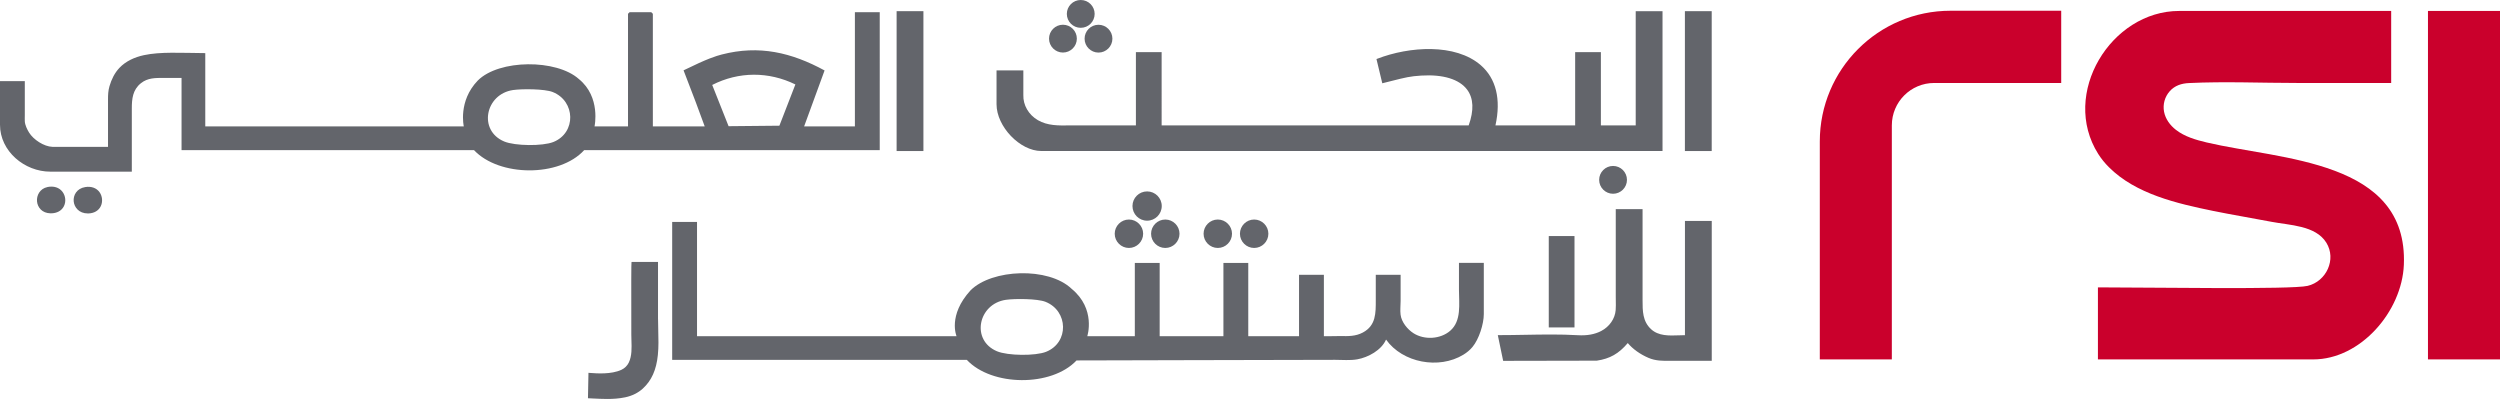
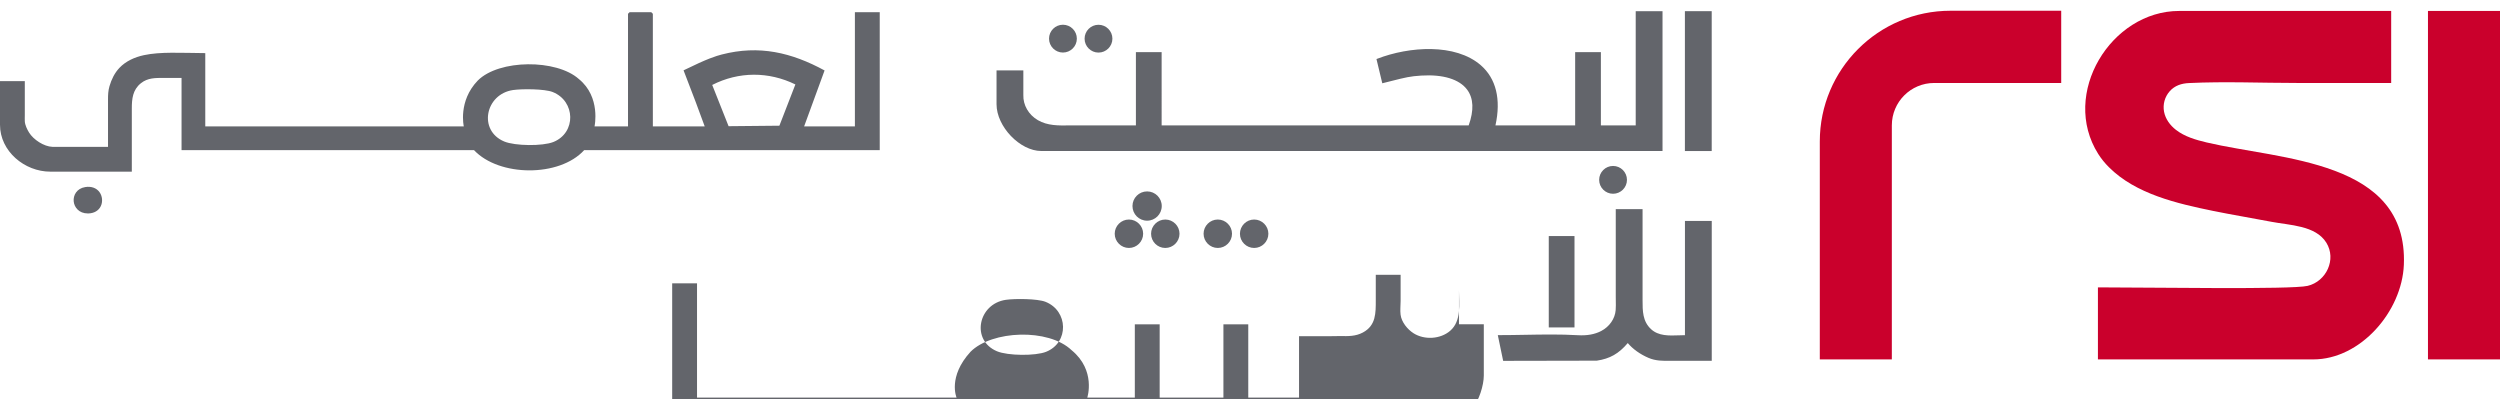
<svg xmlns="http://www.w3.org/2000/svg" id="b" width="649" height="103.59" viewBox="0 0 649 103.59">
  <g id="c">
    <rect x="630.3" y="2.84" width="18.7" height="90.46" transform="translate(1279.3 96.14) rotate(180)" fill="#ca002c" />
    <path d="M502.12,21.54c-6.08,0-11,4.93-11,11v60.76h-18.7v-56.57c0-18.75,15.2-33.94,33.94-33.94h28.73v18.76h-32.97Z" fill="#ca002c" fill-rule="evenodd" />
    <path d="M620.75,2.84v18.7h-24.3c-9.36,0-18.84-.43-28.19.02-1.92.09-3.67.63-4.99,2.11s-1.84,3.47-1.48,5.35c.36,1.87,1.56,3.51,3.07,4.68,2.31,1.8,5.22,2.62,8.03,3.29,19.22,4.54,52.28,4.45,51.15,31.76-.5,12.1-11.24,24.55-23.52,24.55h-55.9v-18.7c13.65,0,50.25.61,54.44-.39,4.85-1.15,7.55-6.88,4.85-11.22-2.78-4.49-9.57-4.51-14.17-5.4-5.06-.98-10.14-1.8-15.18-2.83-9.34-1.92-20.12-4.37-27.1-11.37-1.04-1.04-1.98-2.19-2.77-3.44-9.85-15.6,3.32-37.11,21.02-37.11h55.03Z" fill="#ca002c" />
    <path d="M418.75,43.08c-1.99,0-3.61,1.62-3.61,3.61s1.62,3.61,3.61,3.61,3.61-1.62,3.61-3.61-1.62-3.61-3.61-3.61Z" fill="#63656b" />
    <path d="M281.56,10.04c0,1.99,1.62,3.61,3.61,3.61s3.61-1.62,3.61-3.61-1.62-3.61-3.61-3.61-3.61,1.62-3.61,3.61Z" fill="#63656b" />
    <path d="M275.94,13.64c1.99,0,3.61-1.62,3.61-3.61s-1.62-3.61-3.61-3.61-3.61,1.62-3.61,3.61,1.62,3.61,3.61,3.61Z" fill="#63656b" />
-     <circle cx="280.56" cy="3.61" r="3.61" fill="#63656b" />
    <path d="M222.35,3.16h-.42v29.65h-13.18l5.31-14.52c-8.59-4.67-17.01-6.65-26.69-4.14-1.48.39-3.6,1-9.92,4.11,2.08,5.32,4.5,11.76,5.49,14.55h-13.46V3.58l-.42-.42h-5.61l-.42.42v29.23h-8.69s1.69-7.63-4.08-12.3c-5.78-5.18-20.69-5.15-26.23.4-5.16,5.35-3.63,11.9-3.63,11.9H53.29V13.79c-6.45-.05-11.65-.39-15.94.53-2.37.51-4.68,1.54-6.35,3.3-1.26,1.33-2.07,3.01-2.58,4.76-.34,1.18-.38,2.22-.38,3.43v12.31h-10.13c-1.43,0-2.87.04-4.3,0-2.2-.07-4.92-1.86-6.06-3.7-.51-.83-1.06-1.95-1.11-2.93-.03-.52,0-1.05,0-1.56v-8.87H0v11.33c0,6.91,6.41,12.17,13.04,12.17h21.18v-16.39c0-2.5.22-4.84,2.34-6.55,1.79-1.45,3.82-1.39,5.98-1.39,1.53,0,3.06,0,4.59,0v18.74h75.92c6.51,6.94,22.17,7.08,28.61,0h76.72V3.16h-6.03ZM143.66,36.86c-2.8,1.12-9.97,1.04-12.77-.13-6.82-2.86-4.91-12.33,2.32-13.36,2.32-.33,8.18-.31,10.27.52,5.93,2.36,6.15,10.57.18,12.97ZM202.32,32.63l-13.18.13-4.25-10.71c6.9-3.51,14.65-3.52,21.59-.13l-4.15,10.71Z" fill="#63656b" />
-     <rect x="232.76" y="2.9" width="6.96" height="36.31" fill="#63656b" />
    <path d="M22.15,48.56c-2.28.36-3.16,2.17-3.02,3.7.14,1.53,1.35,3.15,3.68,3.15.04,0,.09,0,.13,0,1.48-.04,2.66-.72,3.22-1.88.56-1.15.42-2.63-.34-3.67-.79-1.07-2.13-1.55-3.67-1.3Z" fill="#63656b" />
-     <path d="M12.32,48.56c-1.97.4-2.86,2.18-2.71,3.73.14,1.52,1.29,3.06,3.53,3.09h.07c1.56,0,2.79-.67,3.38-1.85.59-1.17.44-2.67-.37-3.74-.85-1.12-2.27-1.57-3.9-1.24Z" fill="#63656b" />
    <path d="M424.62,32.55h-9.03V13.53h-6.68v19.02h-20.69c1.49-6.77.17-12.16-3.81-15.62-6.61-5.73-18.56-4.89-26.87-1.68l-.21.08,1.51,6.29,2.27-.57c3.8-.96,4.95-1.25,7.86-1.43,5.66-.35,9.88.95,11.9,3.66,1.67,2.24,1.8,5.36.4,9.27h-79.71V13.53h-6.68v19.02h-15.85c-.48,0-.97,0-1.46.01-2.77.04-5.64.09-8.13-1.36-2.42-1.41-3.87-3.91-3.78-6.55.01-2.44,0-3.51,0-4.53,0-.49,0-.97,0-1.59v-.26h-6.96v8.79c0,5.79,6.08,12.14,11.62,12.14h161.27V2.9h-6.96v29.65Z" fill="#63656b" />
    <rect x="437.4" y="2.9" width="6.96" height="36.31" fill="#63656b" />
-     <path d="M378.75,75.41c0,3.48.69,7.89-2.28,10.46-2.54,2.2-6.7,2.43-9.52.64-1.58-1.01-3.12-2.89-3.36-4.81-.15-1.14.01-2.44.01-3.59v-6.78h-6.45v6.56c0,3.36.08,6.6-3.35,8.43-1.89,1.01-3.8.96-5.86.92-.33,0-4.26.07-4.26.03v-15.94h-6.45v15.94h-13.18v-19.02h-6.45v19.02h-16.55v-19.02h-6.45v19.02h-12.34s2.32-7.05-4.07-12.3c-6.02-5.74-20.69-5.15-26.23.4-5.97,6.51-3.64,11.9-3.64,11.9h-67.37v-29.65h-6.45v35.8h76.49c6.48,6.92,21.99,7.05,28.48.15,2.71,0,5.43-.01,8.14-.02,6.39-.02,12.77-.03,19.16-.05,7.43-.02,14.86-.04,22.3-.05,5.85-.01,11.7-.03,17.55-.04,1.89,0,3.87.2,5.73-.13,2.82-.5,6.28-2.37,7.47-5.13,4.28,6.03,13.73,7.81,20.09,3.92.88-.54,1.69-1.2,2.35-2,1.68-2.01,2.94-5.96,2.94-8.54v-13.29h-6.45v7.16ZM271.59,91.32c-2.8,1.12-9.97,1.04-12.77-.13-6.83-2.86-4.91-12.33,2.32-13.36,2.32-.33,8.18-.31,10.27.52,5.93,2.36,6.15,10.57.17,12.97Z" fill="#63656b" />
+     <path d="M378.75,75.41c0,3.48.69,7.89-2.28,10.46-2.54,2.2-6.7,2.43-9.52.64-1.58-1.01-3.12-2.89-3.36-4.81-.15-1.14.01-2.44.01-3.59v-6.78h-6.45v6.56c0,3.36.08,6.6-3.35,8.43-1.89,1.01-3.8.96-5.86.92-.33,0-4.26.07-4.26.03h-6.45v15.94h-13.18v-19.02h-6.45v19.02h-16.55v-19.02h-6.45v19.02h-12.34s2.32-7.05-4.07-12.3c-6.02-5.74-20.69-5.15-26.23.4-5.97,6.51-3.64,11.9-3.64,11.9h-67.37v-29.65h-6.45v35.8h76.49c6.48,6.92,21.99,7.05,28.48.15,2.71,0,5.43-.01,8.14-.02,6.39-.02,12.77-.03,19.16-.05,7.43-.02,14.86-.04,22.3-.05,5.85-.01,11.7-.03,17.55-.04,1.89,0,3.87.2,5.73-.13,2.82-.5,6.28-2.37,7.47-5.13,4.28,6.03,13.73,7.81,20.09,3.92.88-.54,1.69-1.2,2.35-2,1.68-2.01,2.94-5.96,2.94-8.54v-13.29h-6.45v7.16ZM271.59,91.32c-2.8,1.12-9.97,1.04-12.77-.13-6.83-2.86-4.91-12.33,2.32-13.36,2.32-.33,8.18-.31,10.27.52,5.93,2.36,6.15,10.57.17,12.97Z" fill="#63656b" />
    <path d="M437.4,87.01c-.49,0-.98.02-1.49.04-2.63.1-5.36.2-7.3-1.6-2.2-2.04-2.2-4.72-2.2-7.56v-23.6h-6.96v22.66c0,.35,0,.71.01,1.06.01.82.03,1.66-.03,2.47-.16,2.23-1.6,4.32-3.76,5.45-1.66.87-3.71,1.24-6.09,1.09-4.54-.27-9.22-.18-13.74-.1-2.2.04-4.48.08-6.7.08h-.31l1.39,6.68,24.31-.05c3.4-.51,5.68-1.8,8.04-4.57,1.29,1.54,3.18,2.9,5.37,3.84,1.88.81,3.73.79,5.69.77.31,0,.62,0,.94,0h9.8v-36.31h-6.96v29.65Z" fill="#63656b" />
-     <path d="M170.82,82.89v-14.9h-6.81l-.07.07q-.1.1-.05,18.77c0,.48.02.98.03,1.48.07,2.01.14,4.09-.68,5.8-.39.82-1.07,1.49-1.92,1.89-2.66,1.23-6.42.94-8.03.82l-.53-.04v.27c0,.06-.12,6.08-.12,6.08v.25s1.41.07,1.41.07c1.22.06,2.41.12,3.6.12,1.53,0,3.05-.1,4.65-.43,1.78-.37,3.37-1.16,4.59-2.28,2.26-2.08,3.5-4.84,3.89-8.7.22-2.13.16-4.34.1-6.48-.03-.96-.05-1.9-.05-2.82Z" fill="#63656b" />
    <rect x="402.06" y="61.28" width="6.68" height="23.72" fill="#63656b" />
    <path d="M298.82,60.68c0,2.04,1.66,3.69,3.69,3.69s3.69-1.66,3.69-3.69-1.66-3.69-3.69-3.69-3.69,1.66-3.69,3.69Z" fill="#63656b" />
    <path d="M293.07,64.37c2.03,0,3.69-1.66,3.69-3.69s-1.66-3.69-3.69-3.69-3.69,1.66-3.69,3.69,1.66,3.69,3.69,3.69Z" fill="#63656b" />
    <path d="M325.58,64.37c2.03,0,3.69-1.66,3.69-3.69s-1.66-3.69-3.69-3.69-3.69,1.66-3.69,3.69,1.66,3.69,3.69,3.69Z" fill="#63656b" />
    <path d="M316.14,64.37c2.03,0,3.69-1.66,3.69-3.69s-1.66-3.69-3.69-3.69-3.69,1.66-3.69,3.69,1.66,3.69,3.69,3.69Z" fill="#63656b" />
    <path d="M297.79,57.29c2.09,0,3.8-1.7,3.8-3.8s-1.7-3.8-3.8-3.8-3.8,1.7-3.8,3.8,1.7,3.8,3.8,3.8Z" fill="#63656b" />
  </g>
</svg>